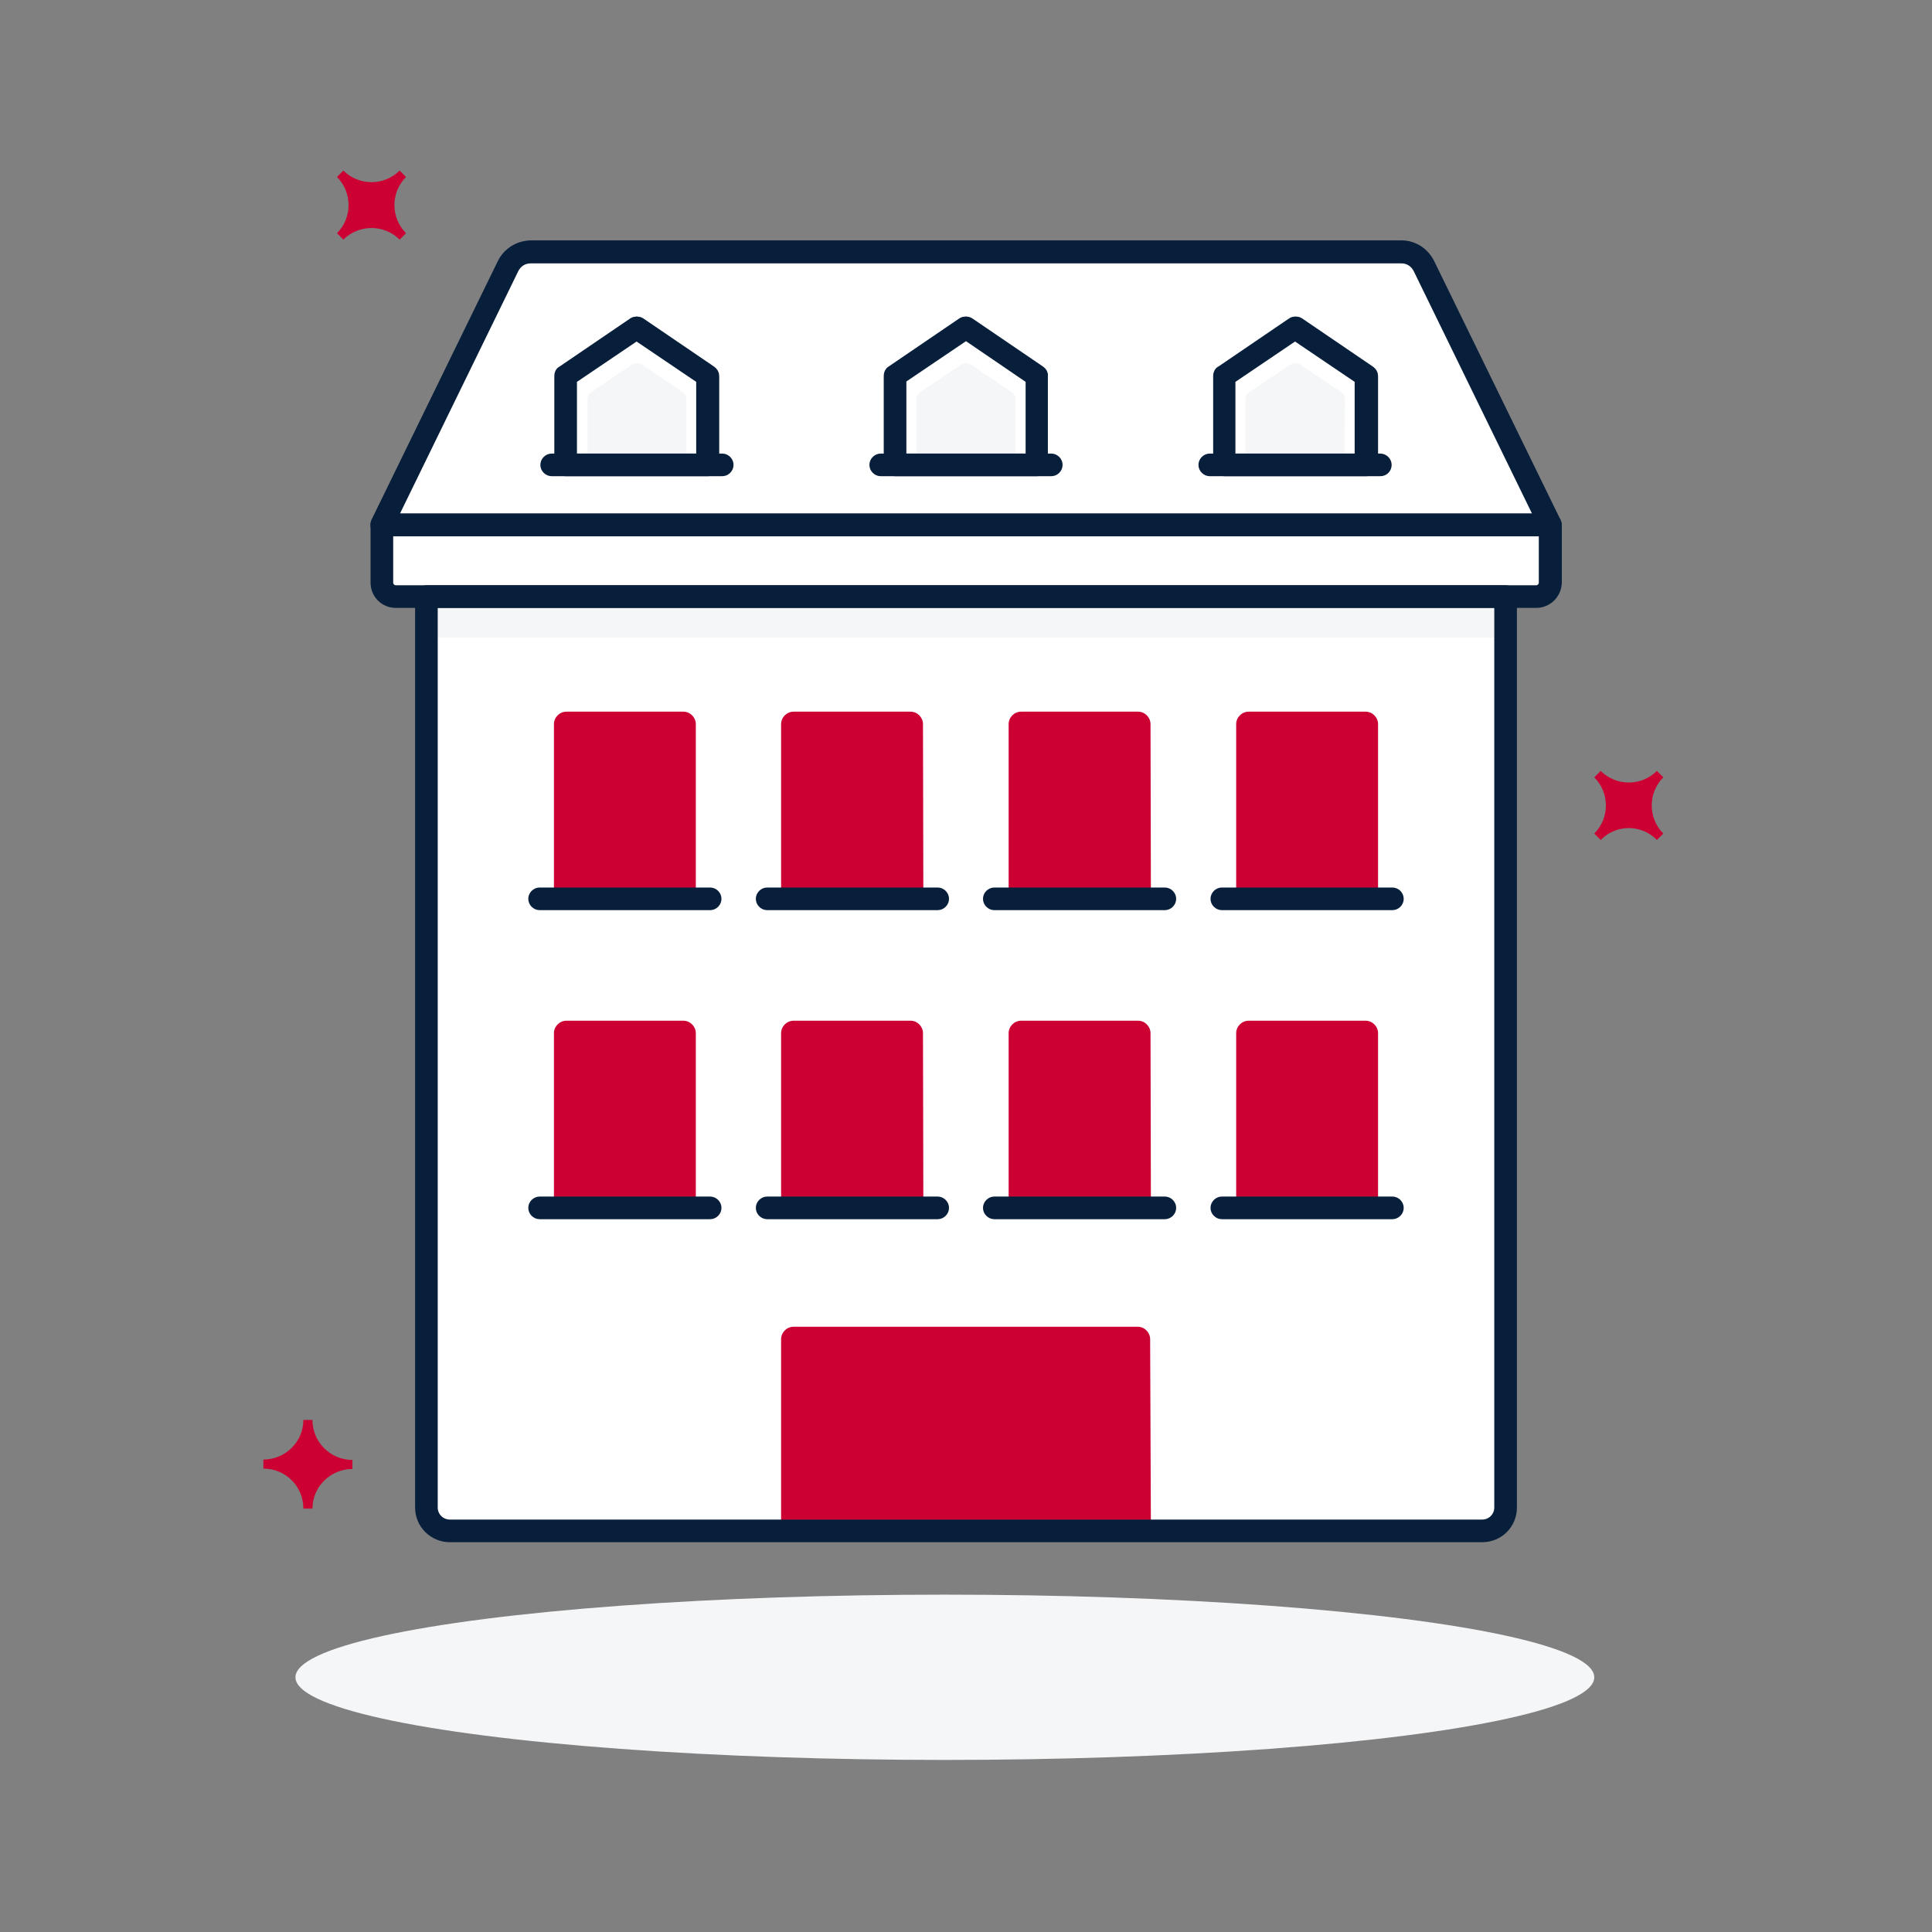
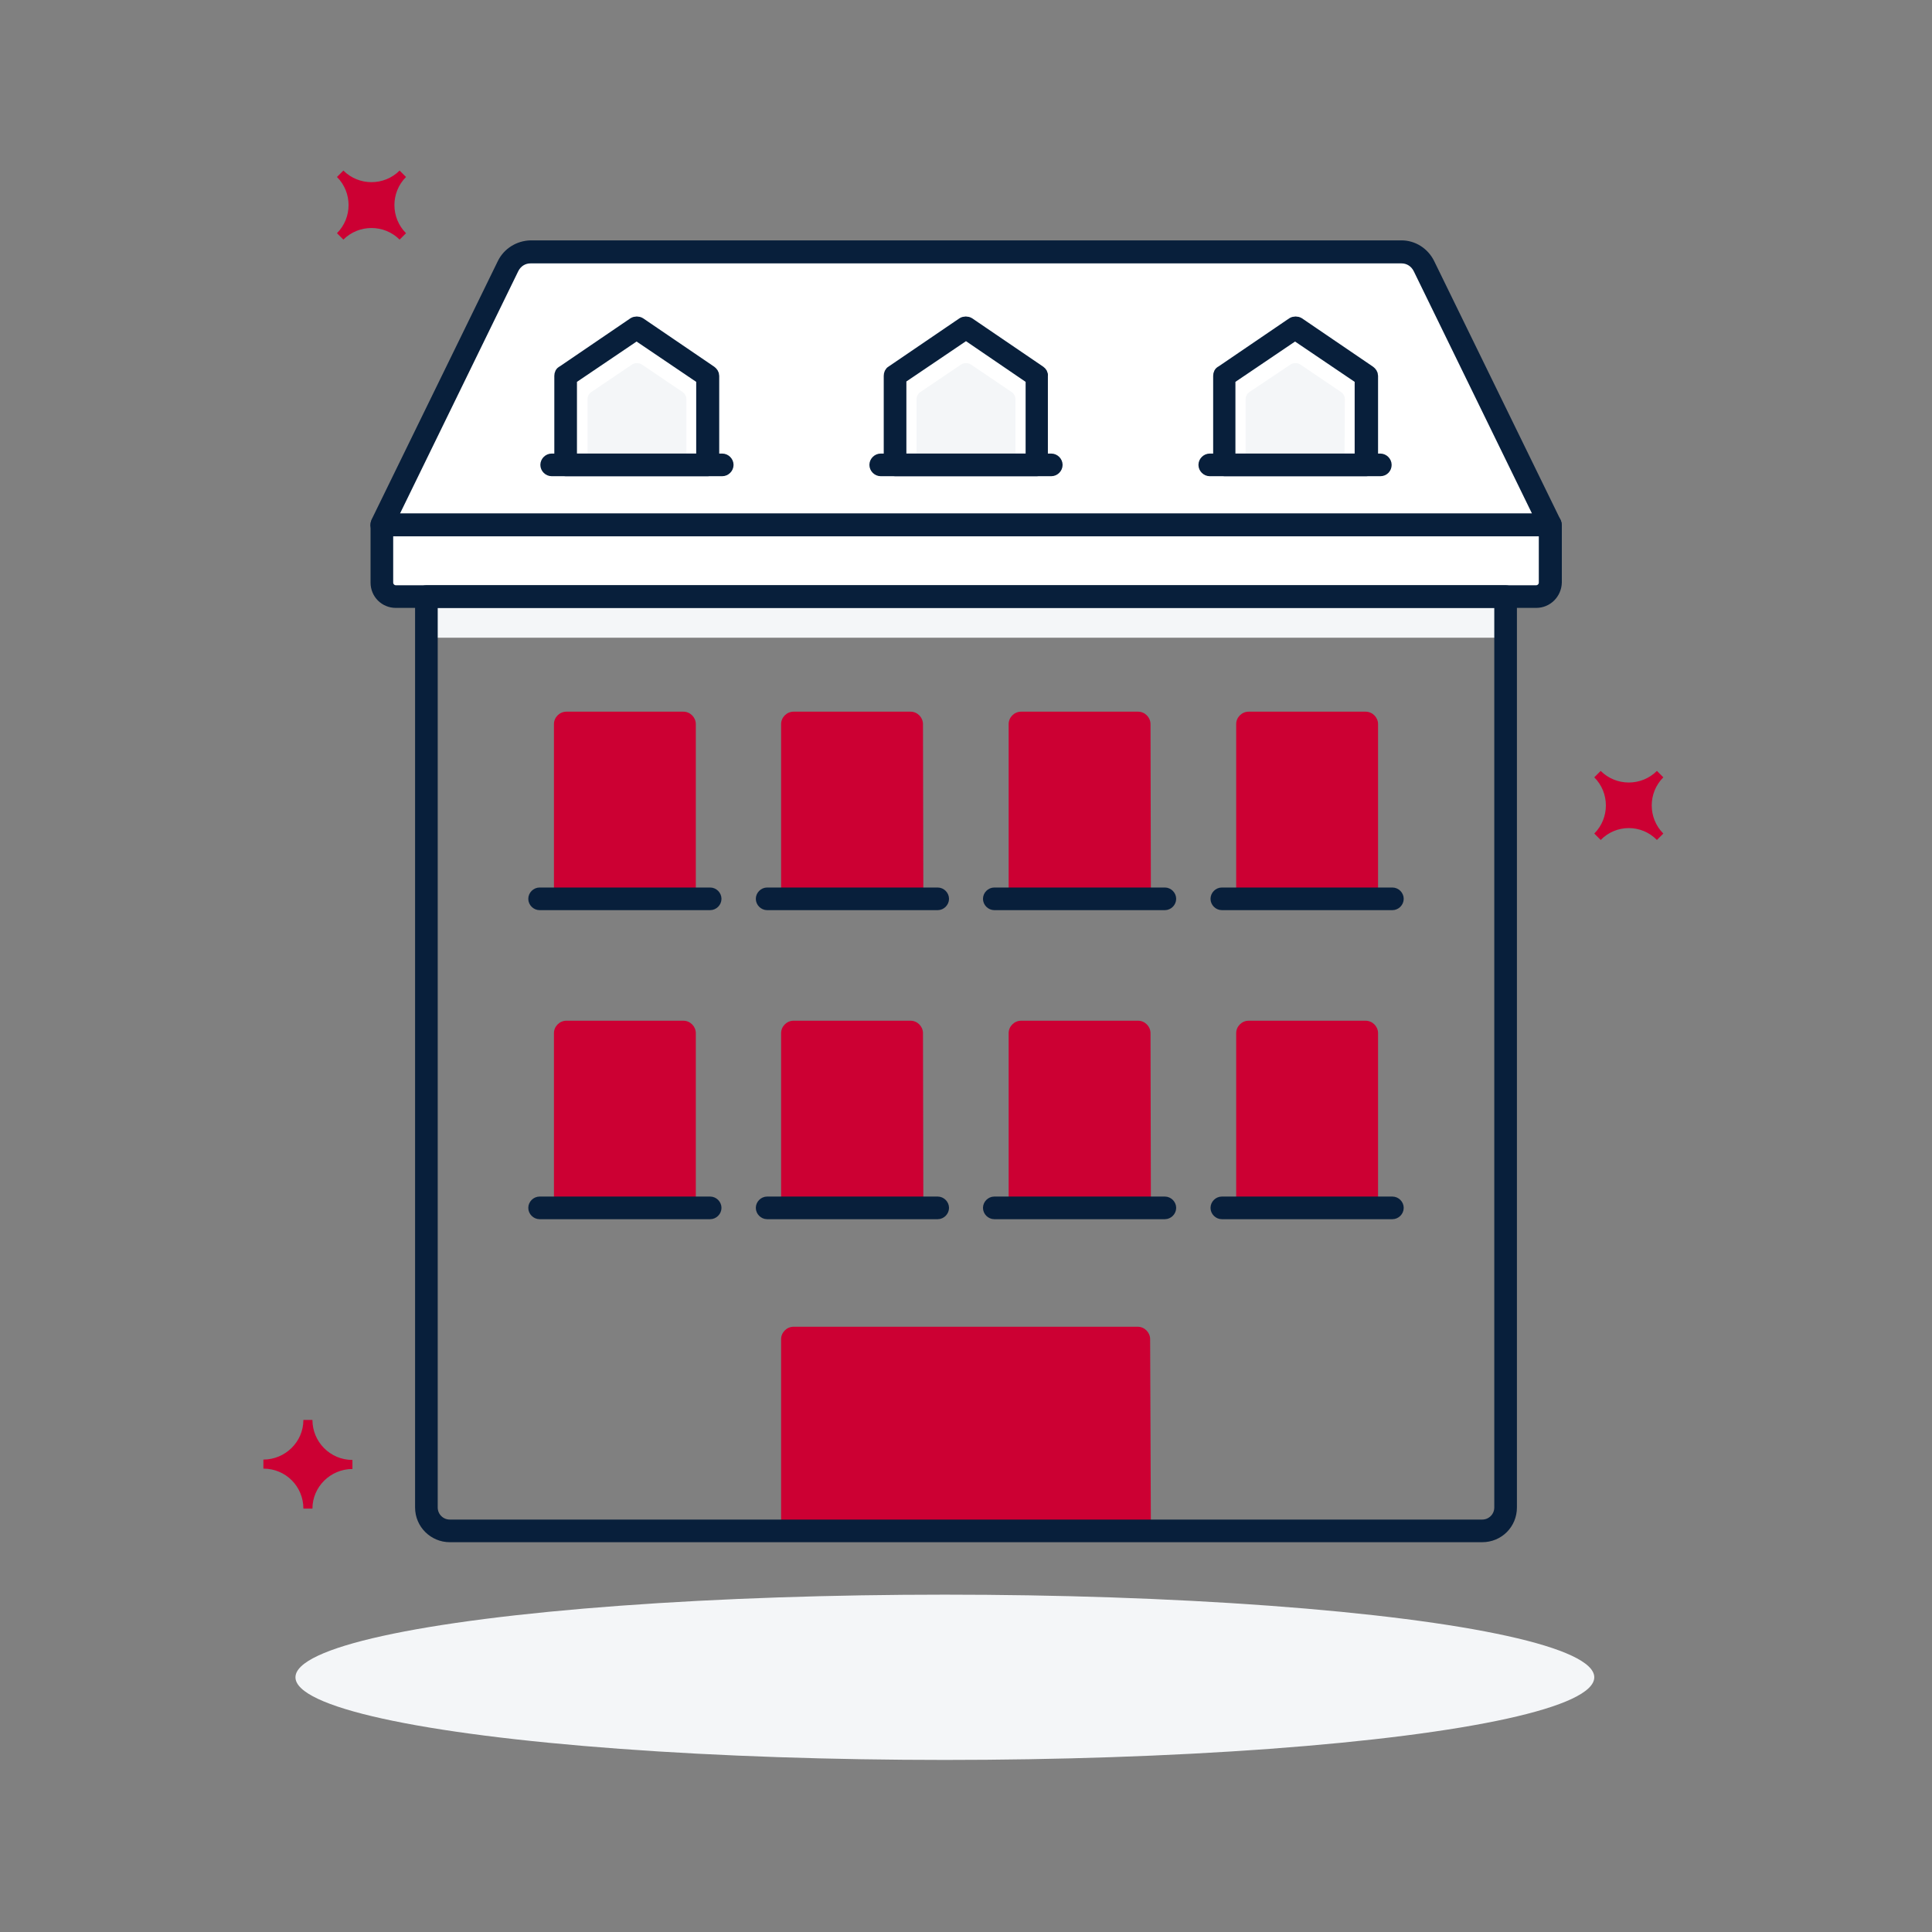
<svg xmlns="http://www.w3.org/2000/svg" version="1.0" id="Layer_1" x="0px" y="0px" viewBox="0 0 512 512" style="enable-background:new 0 0 512 512;" xml:space="preserve">
  <rect x="0" y="0" width="512" height="512" fill="#808080" stroke="none" />
  <style type="text/css">
	.st0{fill:#F4F6F8;}
	.st1{fill:#FFFFFF;}
	.st2{fill:#CC0033;}
	.st3{fill:#081F3B;stroke:#081F3B;stroke-width:3;stroke-miterlimit:10;}
</style>
  <ellipse class="st0" cx="250.4" cy="444.5" rx="172.1" ry="21.9" />
-   <path class="st1" d="M113,158.1h286l0,0v241.4c0,3.4-2.8,6.2-6.2,6.2l0,0H119.2c-3.4,0-6.2-2.8-6.2-6.2l0,0L113,158.1L113,158.1z" />
  <path class="st1" d="M101.2,139.1h309.7l0,0v15.3c0,2.1-1.7,3.7-3.7,3.7H104.9c-2.1,0-3.7-1.7-3.7-3.7l0,0  C101.2,154.4,101.2,139.1,101.2,139.1z" />
  <path class="st1" d="M410.8,139.1H101.2l33.5-68.6c1.1-2.3,3.4-3.7,5.9-3.7h230.8c2.5,0,4.8,1.4,5.9,3.7L410.8,139.1z" />
  <path class="st0" d="M181.9,123.2h-26.2v-17.4c0-0.8,0.4-1.5,1-1.9l10.8-7.3c0.8-0.5,1.8-0.5,2.6,0l10.8,7.3c0.6,0.4,1,1.1,1,1.9  L181.9,123.2z" />
  <path class="st0" d="M269.1,123.2h-26.2v-17.4c0-0.8,0.4-1.5,1-1.9l10.8-7.3c0.8-0.5,1.8-0.5,2.6,0l10.8,7.3c0.6,0.4,1,1.1,1,1.9  V123.2z" />
  <path class="st0" d="M356.3,123.2h-26.2v-17.4c0-0.8,0.4-1.5,1-1.9l10.9-7.3c0.8-0.5,1.8-0.5,2.6,0l10.8,7.3c0.6,0.4,1,1.1,1,1.9  L356.3,123.2z" />
  <rect x="113" y="158.1" class="st0" width="286" height="10.9" />
  <path class="st2" d="M305,405.7h-98v-50.8c0-1.8,1.5-3.3,3.3-3.3h91.2c1.8,0,3.3,1.5,3.3,3.3L305,405.7z" />
  <path class="st3" d="M392.8,407.2H119.2c-4.2,0-7.7-3.4-7.7-7.7V158.1c0-0.8,0.7-1.5,1.5-1.5h286c0.8,0,1.5,0.7,1.5,1.5v241.4  C400.5,403.8,397.1,407.2,392.8,407.2z M114.5,159.6v239.9c0,2.6,2.1,4.7,4.7,4.7h273.6c2.6,0,4.7-2.1,4.7-4.7V159.6H114.5z" />
  <path class="st3" d="M407.1,159.6H104.9c-2.9,0-5.2-2.3-5.2-5.2v-15.3c0-0.8,0.7-1.5,1.5-1.5h309.7c0.8,0,1.5,0.7,1.5,1.5v15.3  C412.3,157.3,410,159.6,407.1,159.6z M102.7,140.6v13.8c0,1.2,1,2.2,2.2,2.2h302.2c1.2,0,2.2-1,2.2-2.2v-13.8H102.7z" />
  <path class="st3" d="M410.8,140.6H101.2c-0.5,0-1-0.3-1.3-0.7c-0.3-0.4-0.3-1-0.1-1.5l33.5-68.6c1.4-2.8,4.2-4.5,7.3-4.6h230.8  c3.1,0,5.9,1.8,7.3,4.6l33.5,68.6c0.2,0.5,0.2,1-0.1,1.5C411.8,140.3,411.3,140.6,410.8,140.6z M103.6,137.6h304.8L376,71.2  c-0.9-1.8-2.6-2.9-4.6-2.9H140.6c-2,0-3.7,1.1-4.6,2.9L103.6,137.6z" />
  <path class="st3" d="M187.6,124.7h-37.7c-0.8,0-1.5-0.7-1.5-1.5l0,0V99.6c0-0.5,0.2-1,0.7-1.2l18.8-12.8c0.5-0.3,1.2-0.3,1.7,0  l18.8,12.8c0.4,0.3,0.7,0.7,0.7,1.2v23.6C189.1,124,188.4,124.7,187.6,124.7z M151.4,121.7h34.6v-21.3l-17.3-11.7l-17.3,11.7V121.7z  " />
  <path class="st2" d="M184.4,238.2h-37.6v-46.3c0-1.8,1.5-3.3,3.3-3.3c0,0,0,0,0,0h31c1.8,0,3.3,1.5,3.3,3.3c0,0,0,0,0,0L184.4,238.2  z" />
  <path class="st2" d="M244.7,238.2H207v-46.3c0-1.8,1.5-3.3,3.3-3.3h31c1.8,0,3.3,1.5,3.3,3.3c0,0,0,0,0,0L244.7,238.2z" />
  <path class="st2" d="M305,238.2h-37.7v-46.3c0-1.8,1.5-3.3,3.3-3.3c0,0,0,0,0,0h31c1.8,0,3.3,1.5,3.3,3.3L305,238.2z" />
  <path class="st2" d="M365.2,238.2h-37.6v-46.3c0-1.8,1.5-3.3,3.3-3.3c0,0,0,0,0,0h31c1.8,0,3.3,1.5,3.3,3.3c0,0,0,0,0,0L365.2,238.2  z" />
  <path class="st2" d="M184.4,320.1h-37.6v-46.3c0-1.8,1.5-3.3,3.3-3.3c0,0,0,0,0,0h31c1.8,0,3.3,1.5,3.3,3.3c0,0,0,0,0,0L184.4,320.1  z" />
  <path class="st2" d="M244.7,320.1H207v-46.3c0-1.8,1.5-3.3,3.3-3.3h31c1.8,0,3.3,1.5,3.3,3.3c0,0,0,0,0,0L244.7,320.1z" />
  <path class="st2" d="M305,320.1h-37.7v-46.3c0-1.8,1.5-3.3,3.3-3.3c0,0,0,0,0,0h31c1.8,0,3.3,1.5,3.3,3.3L305,320.1z" />
  <path class="st2" d="M365.2,320.1h-37.6v-46.3c0-1.8,1.5-3.3,3.3-3.3c0,0,0,0,0,0h31c1.8,0,3.3,1.5,3.3,3.3c0,0,0,0,0,0L365.2,320.1  z" />
  <path class="st3" d="M274.8,124.7h-37.6c-0.8,0-1.5-0.7-1.5-1.5l0,0V99.6c0-0.5,0.2-1,0.6-1.2l18.8-12.8c0.5-0.3,1.2-0.3,1.7,0  l18.8,12.8c0.4,0.3,0.7,0.7,0.6,1.2v23.6C276.3,124,275.6,124.7,274.8,124.7z M238.7,121.7h34.6v-21.3L256,88.6l-17.3,11.7  L238.7,121.7z" />
  <path class="st3" d="M362.1,124.7h-37.6c-0.8,0-1.5-0.7-1.5-1.5l0,0V99.6c0-0.5,0.2-1,0.7-1.2l18.8-12.8c0.5-0.3,1.2-0.3,1.7,0  l18.8,12.8c0.4,0.3,0.7,0.7,0.7,1.2v23.6C363.6,124,362.9,124.7,362.1,124.7z M325.9,121.7h34.6v-21.3l-17.3-11.7l-17.3,11.7  L325.9,121.7z" />
  <path class="st3" d="M188.2,239.7H143c-0.8,0-1.5-0.7-1.5-1.5s0.7-1.5,1.5-1.5h45.2c0.8,0,1.5,0.7,1.5,1.5S189,239.7,188.2,239.7  L188.2,239.7z" />
  <path class="st3" d="M191.4,124.7h-45.2c-0.8,0-1.5-0.7-1.5-1.5s0.7-1.5,1.5-1.5h45.2c0.8,0,1.5,0.7,1.5,1.5  S192.2,124.7,191.4,124.7z" />
  <path class="st3" d="M278.6,124.7h-45.2c-0.8,0-1.5-0.7-1.5-1.5s0.7-1.5,1.5-1.5h45.2c0.8,0,1.5,0.7,1.5,1.5  S279.4,124.7,278.6,124.7z" />
  <path class="st3" d="M365.8,124.7h-45.2c-0.8,0-1.5-0.7-1.5-1.5s0.7-1.5,1.5-1.5h45.2c0.8,0,1.5,0.7,1.5,1.5  S366.7,124.7,365.8,124.7z" />
  <path class="st3" d="M248.5,239.7h-45.2c-0.8,0-1.5-0.7-1.5-1.5s0.7-1.5,1.5-1.5h45.2c0.8,0,1.5,0.7,1.5,1.5  S249.3,239.7,248.5,239.7z" />
  <path class="st3" d="M308.7,239.7h-45.2c-0.8,0-1.5-0.7-1.5-1.5s0.7-1.5,1.5-1.5h45.2c0.8,0,1.5,0.7,1.5,1.5  S309.5,239.7,308.7,239.7z" />
  <path class="st3" d="M369,239.7h-45.2c-0.8,0-1.5-0.7-1.5-1.5s0.7-1.5,1.5-1.5H369c0.8,0,1.5,0.7,1.5,1.5S369.8,239.7,369,239.7z" />
  <path class="st3" d="M188.2,321.6H143c-0.8,0-1.5-0.7-1.5-1.5s0.7-1.5,1.5-1.5h45.2c0.8,0,1.5,0.7,1.5,1.5S189,321.6,188.2,321.6  L188.2,321.6z" />
  <path class="st3" d="M248.5,321.6h-45.2c-0.8,0-1.5-0.7-1.5-1.5s0.7-1.5,1.5-1.5h45.2c0.8,0,1.5,0.7,1.5,1.5  S249.3,321.6,248.5,321.6z" />
  <path class="st3" d="M308.7,321.6h-45.2c-0.8,0-1.5-0.7-1.5-1.5s0.7-1.5,1.5-1.5h45.2c0.8,0,1.5,0.7,1.5,1.5  S309.5,321.6,308.7,321.6z" />
  <path class="st3" d="M369,321.6h-45.2c-0.8,0-1.5-0.7-1.5-1.5s0.7-1.5,1.5-1.5H369c0.8,0,1.5,0.7,1.5,1.5S369.8,321.6,369,321.6z" />
  <path class="st2" d="M91,63.5l-1.7-1.7c4.1-4.1,4.1-10.8,0-14.9c0,0,0,0,0,0l1.7-1.7c4.1,4.1,10.8,4.1,14.9,0l1.7,1.7  c-4.1,4.1-4.1,10.8,0,14.9l-1.7,1.7C101.8,59.4,95.1,59.4,91,63.5C91,63.5,91,63.5,91,63.5z" />
  <path class="st2" d="M424.2,222.6l-1.7-1.7c4.1-4.1,4.1-10.8,0-14.9l1.7-1.7c4.1,4.1,10.8,4.1,14.9,0l1.7,1.7  c-4.1,4.1-4.1,10.8,0,14.9c0,0,0,0,0,0l-1.7,1.7C435,218.4,428.3,218.4,424.2,222.6z" />
  <path class="st2" d="M69.8,389.2v-2.4c5.8,0,10.6-4.7,10.6-10.5c0,0,0,0,0,0h2.4c0,5.8,4.7,10.6,10.6,10.6c0,0,0,0,0,0v2.4  c-5.8,0-10.6,4.7-10.6,10.5c0,0,0,0,0,0h-2.4C80.4,393.9,75.7,389.2,69.8,389.2C69.8,389.2,69.8,389.2,69.8,389.2z" />
</svg>